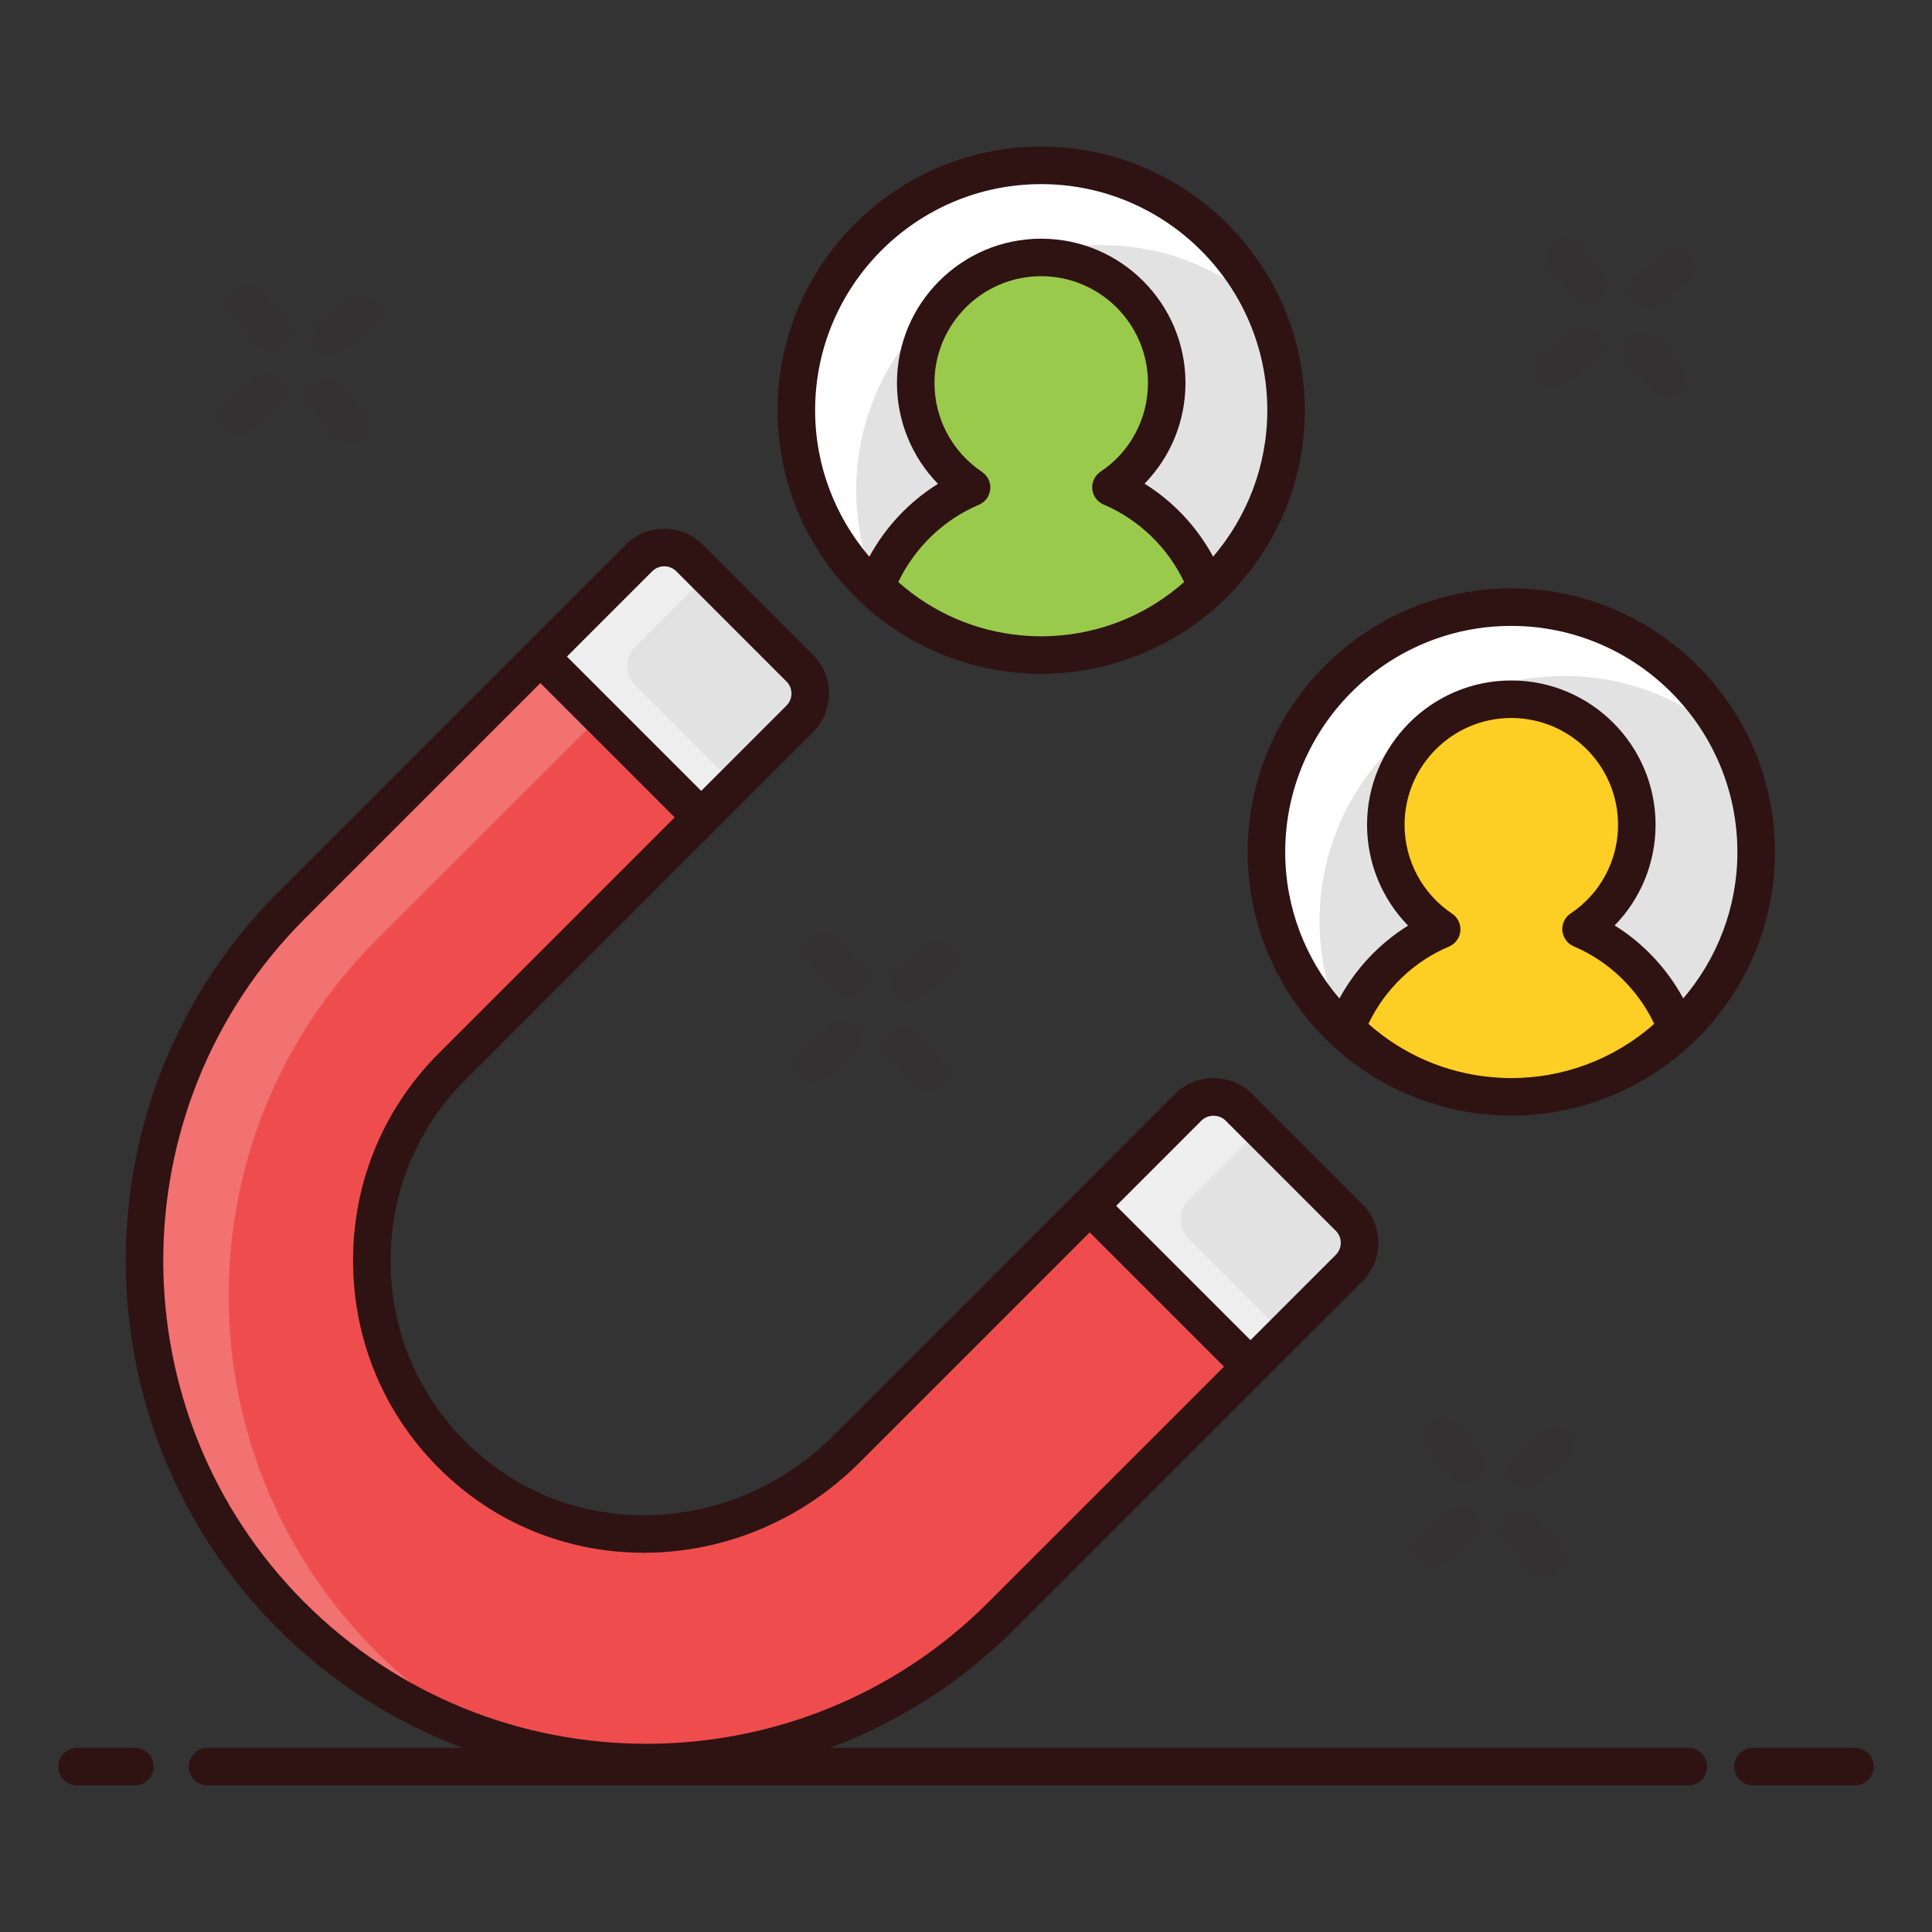
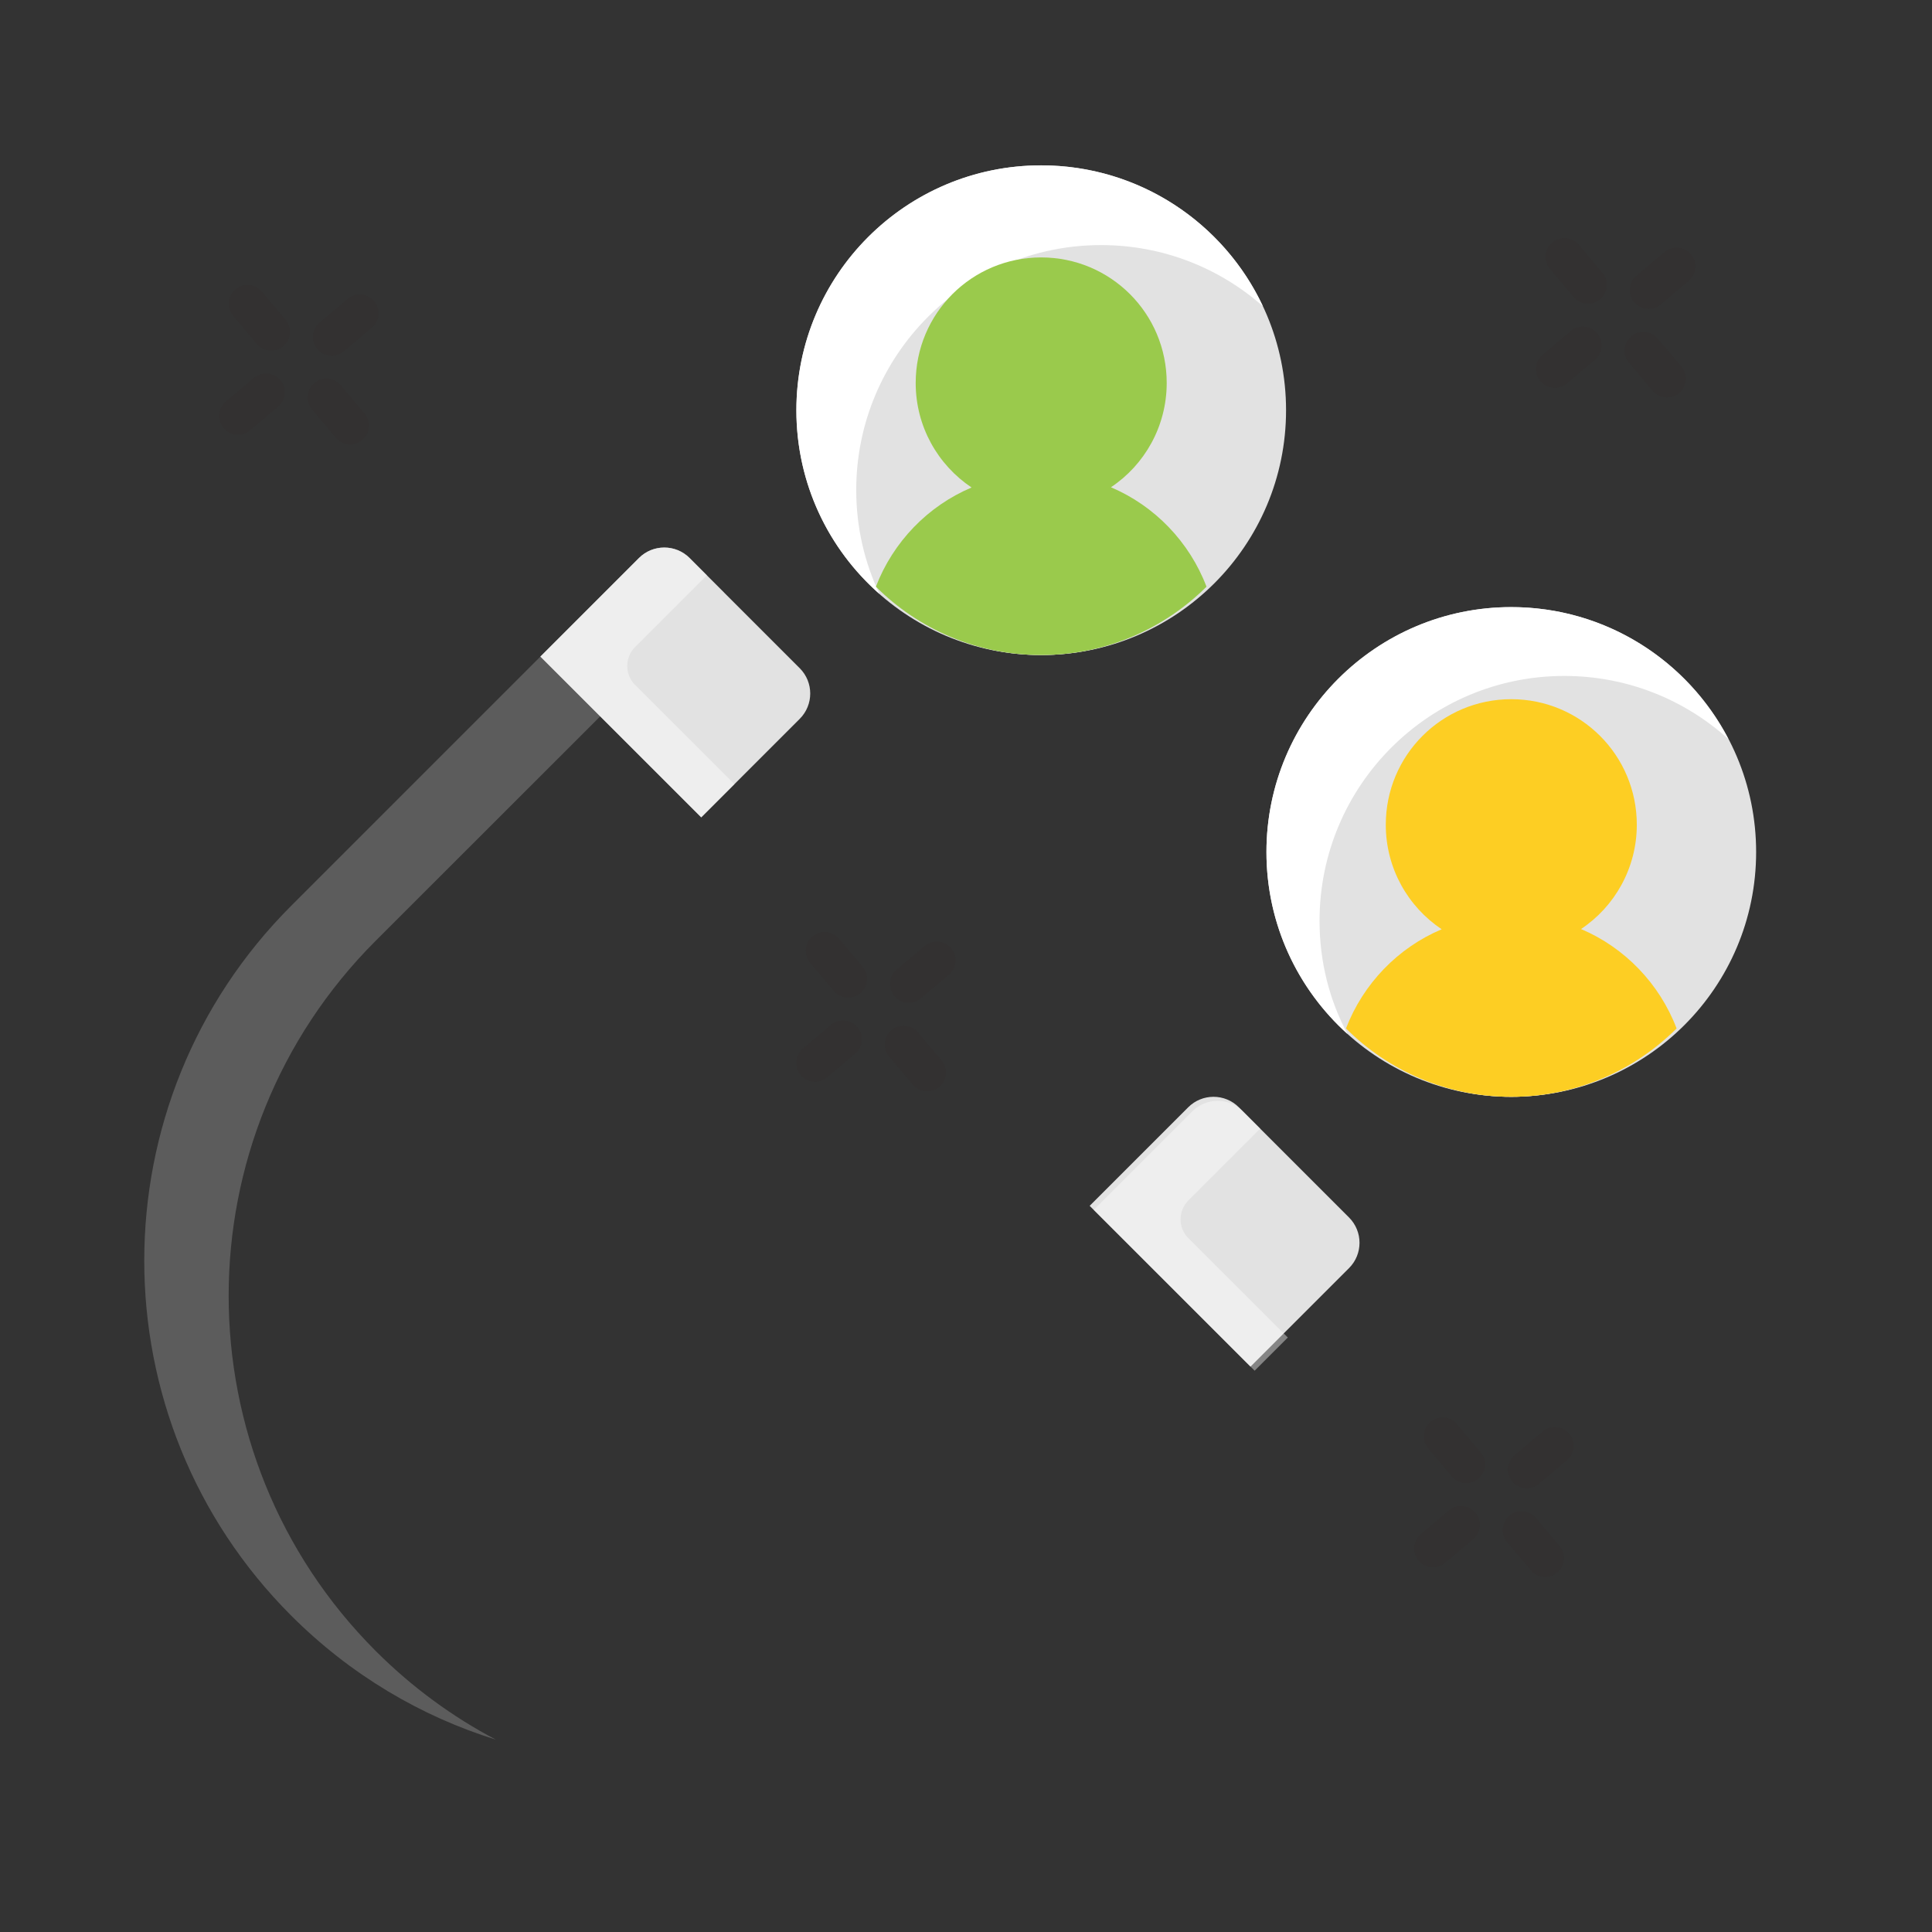
<svg xmlns="http://www.w3.org/2000/svg" viewBox="0 0 103 103">
  <rect x="0" y="0" width="103" height="103" fill="#333333" stroke="none" />
  <path fill="#2f1212" d="M84.664 16.19c-.285 0-.567-.121-.766-.355l-1.261-1.496c-.355-.423-.302-1.054.12-1.409.422-.356 1.053-.302 1.409.12l1.261 1.496c.355.423.302 1.054-.12 1.409C85.12 16.113 84.891 16.19 84.664 16.19zM88.873 21.188c-.285 0-.568-.121-.766-.355l-1.26-1.496c-.356-.423-.302-1.054.12-1.409.423-.358 1.055-.301 1.409.12l1.26 1.496c.356.423.302 1.054-.12 1.409C89.329 21.111 89.099 21.188 88.873 21.188zM87.889 16.466c-.285 0-.567-.121-.766-.355-.355-.423-.302-1.054.12-1.409l1.496-1.261c.423-.358 1.054-.301 1.409.12.355.423.302 1.054-.12 1.409l-1.496 1.261C88.345 16.389 88.117 16.466 87.889 16.466zM82.891 20.675c-.285 0-.568-.121-.766-.355-.356-.423-.302-1.054.12-1.409l1.496-1.26c.423-.357 1.056-.301 1.409.12.356.423.302 1.054-.12 1.409l-1.496 1.26C83.347 20.598 83.118 20.675 82.891 20.675zM78.169 79.068c-.285 0-.568-.121-.766-.355l-1.261-1.497c-.356-.423-.302-1.054.12-1.409.423-.357 1.055-.301 1.409.12l1.261 1.497c.356.423.302 1.054-.12 1.409C78.625 78.991 78.396 79.068 78.169 79.068zM82.379 84.065c-.285 0-.567-.121-.766-.355l-1.261-1.496c-.355-.423-.302-1.054.12-1.409.422-.356 1.053-.301 1.409.12l1.261 1.496c.355.423.302 1.054-.12 1.409C82.835 83.988 82.607 84.065 82.379 84.065zM81.395 79.343c-.285 0-.568-.121-.766-.355-.356-.423-.302-1.054.12-1.409l1.496-1.26c.423-.357 1.055-.301 1.409.12.356.423.302 1.054-.12 1.409l-1.496 1.26C81.851 79.266 81.622 79.343 81.395 79.343zM76.397 83.553c-.285 0-.568-.121-.766-.355-.356-.423-.302-1.054.12-1.409l1.496-1.26c.423-.358 1.055-.301 1.409.12.356.423.302 1.054-.12 1.409l-1.496 1.26C76.853 83.476 76.624 83.553 76.397 83.553zM45.223 53.183c-.285 0-.567-.121-.766-.355l-1.261-1.496c-.355-.423-.302-1.054.12-1.409.423-.356 1.053-.301 1.409.12l1.261 1.496c.355.423.302 1.054-.12 1.409C45.679 53.106 45.451 53.183 45.223 53.183zM49.433 58.181c-.285 0-.567-.121-.766-.355l-1.261-1.496c-.355-.423-.302-1.054.12-1.409.423-.356 1.053-.301 1.409.12l1.261 1.496c.355.423.302 1.054-.12 1.409C49.889 58.104 49.661 58.181 49.433 58.181zM48.449 53.459c-.285 0-.567-.121-.766-.355-.355-.423-.302-1.054.12-1.409l1.496-1.261c.423-.356 1.053-.301 1.409.12.355.423.302 1.054-.12 1.409l-1.496 1.261C48.905 53.382 48.675 53.459 48.449 53.459zM43.451 57.669c-.285 0-.567-.121-.766-.355-.355-.423-.302-1.054.12-1.409l1.496-1.261c.423-.358 1.053-.301 1.409.12.355.423.302 1.054-.12 1.409l-1.496 1.261C43.907 57.592 43.678 57.669 43.451 57.669zM14.459 18.689c-.285 0-.567-.121-.766-.355l-1.261-1.496c-.355-.423-.302-1.054.12-1.409.422-.356 1.053-.302 1.409.12l1.261 1.496c.355.423.302 1.054-.12 1.409C14.916 18.612 14.687 18.689 14.459 18.689zM18.668 23.686c-.285 0-.568-.121-.766-.355l-1.26-1.496c-.356-.423-.302-1.054.12-1.409.423-.358 1.055-.301 1.409.12l1.26 1.496c.356.423.302 1.054-.12 1.409C19.125 23.609 18.895 23.686 18.668 23.686zM17.685 18.964c-.285 0-.568-.121-.766-.355-.356-.423-.302-1.054.12-1.409l1.496-1.26c.423-.358 1.055-.301 1.409.12.356.423.302 1.054-.12 1.409l-1.496 1.26C18.141 18.887 17.912 18.964 17.685 18.964zM12.687 23.174c-.285 0-.568-.121-.766-.355-.356-.423-.302-1.054.12-1.409l1.496-1.26c.423-.357 1.055-.301 1.409.12.356.423.302 1.054-.12 1.409l-1.496 1.26C13.143 23.097 12.914 23.174 12.687 23.174z" opacity=".05" />
-   <path fill="#ef4d4d" d="M63.346,59.033L45.115,77.264    c-5.569,5.569-14.639,6.097-20.475,0.809    c-6.239-5.653-6.417-15.336-0.535-21.218l18.531-18.531    c0.746-0.746,0.746-1.954,0-2.7l-5.874-5.874    c-0.746-0.746-1.954-0.746-2.7,0L15.532,48.281    c-10.454,10.454-10.454,27.404,0,37.858l0,0    c10.454,10.454,27.404,10.454,37.858,0l18.531-18.531    c0.746-0.746,0.746-1.954,0-2.7l-5.874-5.874    C65.301,58.288,64.092,58.288,63.346,59.033z" />
  <path fill="#fff" d="M20.028,88.016c1.94,1.94,4.11,3.52,6.41,4.73     c-3.99-1.24-7.75-3.45-10.91-6.61c-10.45-10.45-10.45-27.4,0-37.85     l18.54-18.54c0.74-0.74,1.95-0.74,2.7,0l1.84,1.85     c-0.02,0.01-0.03,0.02-0.04,0.03l-18.54,18.53     C9.578,60.606,9.578,77.556,20.028,88.016z" opacity=".2" />
  <path fill="#e2e2e2" d="M66.667 72.86l5.253-5.253c.746-.746.746-1.954 0-2.7l-5.874-5.874c-.746-.746-1.954-.746-2.7 0l-5.253 5.253L66.667 72.86zM37.383 43.577l5.253-5.253c.746-.746.746-1.954 0-2.7l-5.874-5.874c-.746-.746-1.954-.746-2.7 0l-5.253 5.253L37.383 43.577z" />
  <path fill="#fff" d="M39.158 41.806l-1.77 1.77-8.58-8.57 5.26-5.26c.743-.743 1.958-.743 2.7-0l.92.92-3.83 3.83c-.557.557-.557 1.461.001 2.018L39.158 41.806zM68.658 71.306l-1.77 1.77-8.58-8.57 5.26-5.26c.743-.743 1.958-.743 2.7-0l.92.92-3.83 3.83c-.557.557-.557 1.461.001 2.018L68.658 71.306z" opacity=".4" />
  <path fill="#fff" d="M64.322,31.278c-2.264,2.251-5.372,3.644-8.816,3.644    c-3.444,0-6.552-1.393-8.81-3.644c0.916-2.386,2.767-4.302,5.101-5.288    c-1.799-1.206-2.979-3.25-2.979-5.572c0-3.708,2.992-6.694,6.688-6.694    c3.702,0,6.694,2.986,6.694,6.694c0,2.309-1.18,4.366-2.973,5.559    C61.562,26.97,63.413,28.892,64.322,31.278z" />
  <path fill="#e2e2e2" d="M68.563,21.872c0,7.204-5.845,13.05-13.057,13.05    c-7.204,0-13.05-5.845-13.05-13.05c0-7.211,5.845-13.057,13.05-13.057    C62.718,8.816,68.563,14.661,68.563,21.872z" />
  <path fill="#fff" d="M67.328 16.326c-2.3-2.03-5.32-3.26-8.63-3.26-7.2 0-13.05 5.85-13.05 13.06 0 1.98.44 3.86 1.24 5.54-2.72-2.39-4.43-5.89-4.43-9.79 0-7.21 5.84-13.06 13.05-13.06C60.728 8.816 65.248 11.886 67.328 16.326zM89.384 54.83c-2.264 2.251-5.372 3.644-8.816 3.644-3.444 0-6.552-1.393-8.81-3.644.916-2.386 2.767-4.302 5.101-5.288-1.799-1.206-2.979-3.25-2.979-5.572 0-3.708 2.992-6.694 6.688-6.694 3.702 0 6.694 2.986 6.694 6.694 0 2.309-1.18 4.366-2.973 5.559C86.624 50.522 88.475 52.444 89.384 54.83z" />
  <path fill="#e2e2e2" d="M93.624,45.424c0,7.204-5.845,13.05-13.057,13.05    c-7.204,0-13.05-5.845-13.05-13.05c0-7.211,5.845-13.057,13.05-13.057    C87.779,32.368,93.624,38.213,93.624,45.424z" />
  <path fill="#fff" d="M92.148,39.406c-2.32-2.1-5.39-3.37-8.75-3.37    c-7.2,0-13.05,5.84-13.05,13.06c0,2.18,0.53,4.23,1.49,6.03    c-2.65-2.39-4.32-5.85-4.32-9.7c0-7.21,5.85-13.06,13.05-13.06    C85.608,32.366,89.978,35.226,92.148,39.406z" />
  <path fill="#9aca4c" d="M64.322,31.278c-2.264,2.251-5.372,3.644-8.816,3.644    c-3.444,0-6.552-1.393-8.81-3.644c0.916-2.386,2.767-4.302,5.101-5.288    c-1.799-1.206-2.979-3.25-2.979-5.572c0-3.708,2.992-6.694,6.688-6.694    c3.702,0,6.694,2.986,6.694,6.694c0,2.309-1.18,4.366-2.973,5.559    C61.562,26.97,63.413,28.892,64.322,31.278z" />
  <path fill="#fdce23" d="M89.384,54.83c-2.264,2.251-5.372,3.644-8.816,3.644    c-3.444,0-6.552-1.393-8.81-3.644c0.916-2.386,2.767-4.302,5.101-5.288    c-1.799-1.206-2.979-3.25-2.979-5.572c0-3.708,2.992-6.694,6.688-6.694    c3.702,0,6.694,2.986,6.694,6.694c0,2.309-1.18,4.366-2.973,5.559    C86.624,50.522,88.475,52.444,89.384,54.83z" />
-   <path fill="#2f1212" d="M98.891 93.184h-5.433c-.553 0-1 .447-1 1s.447 1 1 1h5.433c.553 0 1-.447 1-1S99.444 93.184 98.891 93.184zM90.01 93.184H44.255c3.59-1.347 6.958-3.455 9.841-6.339l13.277-13.277c0-0.0.001-0.0.001-0l5.253-5.253c.55-.55.853-1.28.853-2.058 0-.194-.019-.386-.056-.572-.111-.559-.384-1.073-.797-1.485l-5.874-5.874c-1.133-1.135-2.979-1.133-4.114 0l-5.253 5.254L44.409 76.557c-5.319 5.318-13.71 5.658-19.097.774-2.799-2.535-4.392-6.01-4.484-9.783-.094-3.777 1.321-7.323 3.984-9.986 4.309-4.309 14.224-14.224 18.531-18.531.55-.55.853-1.28.853-2.058s-.303-1.508-.853-2.057l-5.873-5.875c-1.135-1.133-2.981-1.134-4.114.001-4.31 4.31-14.224 14.224-18.531 18.531-10.827 10.827-10.827 28.444 0 39.271 2.883 2.884 6.251 4.991 9.841 6.339H11.067c-.553 0-1 .447-1 1s.447 1 1 1h78.943c.553 0 1-.447 1-1S90.563 93.184 90.01 93.184zM65.339 59.741l5.874 5.875c.172.171.267.399.267.642s-.095.471-.267.643l-4.546 4.546-7.16-7.16 4.546-4.546C64.396 59.398 64.995 59.397 65.339 59.741zM34.77 30.457c.355-.354.932-.354 1.286 0l5.873 5.875c.172.171.267.399.267.642 0 .243-.095.472-.267.644l-4.546 4.546-7.159-7.16L34.77 30.457zM16.239 48.988l12.571-12.571 7.159 7.16L23.398 56.148c-3.054 3.054-4.677 7.12-4.57 11.45.107 4.326 1.933 8.31 5.141 11.216 6.182 5.601 15.78 5.23 21.854-.843l12.271-12.271 7.16 7.16L52.682 85.431c-10.047 10.047-26.396 10.047-36.443 0C6.192 75.383 6.192 59.036 16.239 48.988zM7.188 93.184H4.109c-.553 0-1 .447-1 1s.447 1 1 1h3.079c.553 0 1-.447 1-1S7.741 93.184 7.188 93.184zM54.144 35.853c.911.091 1.795.093 2.723 0 7.114-.687 12.695-6.693 12.695-13.981 0-7.751-6.306-14.057-14.057-14.057-7.747 0-14.05 6.306-14.05 14.057C41.457 29.16 47.034 35.166 54.144 35.853zM47.891 31.03c.881-1.843 2.418-3.324 4.297-4.119.338-.143.571-.46.605-.826.035-.365-.133-.721-.438-.926-1.588-1.063-2.536-2.836-2.536-4.741 0-3.14 2.552-5.693 5.688-5.693 3.14 0 5.694 2.554 5.694 5.693 0 1.906-.944 3.674-2.527 4.728-.306.203-.475.559-.441.925.034.365.267.684.604.827 1.882.801 3.417 2.286 4.293 4.131-1.82 1.615-4.078 2.603-6.502 2.838-.801.074-1.417.077-2.243-0C52.036 33.638 49.762 32.693 47.891 31.03zM55.506 9.816c6.648 0 12.057 5.408 12.057 12.057 0 2.977-1.091 5.699-2.887 7.804-.863-1.589-2.125-2.939-3.657-3.892 1.387-1.418 2.182-3.334 2.182-5.367 0-4.242-3.452-7.693-7.694-7.693-4.239 0-7.688 3.451-7.688 7.693 0 2.032.798 3.951 2.188 5.377-1.532.949-2.796 2.297-3.662 3.886-1.797-2.105-2.889-4.829-2.889-7.808C43.457 15.224 48.862 9.816 55.506 9.816zM80.568 59.474c7.713 0 14.057-6.273 14.057-14.05 0-7.751-6.306-14.057-14.057-14.057-7.747 0-14.05 6.306-14.05 14.057C66.518 53.183 72.84 59.474 80.568 59.474zM72.953 54.583c.881-1.844 2.417-3.325 4.297-4.12.338-.143.571-.46.605-.826.035-.365-.133-.721-.438-.926-1.588-1.063-2.536-2.836-2.536-4.74 0-3.14 2.552-5.694 5.688-5.694 3.14 0 5.694 2.555 5.694 5.694 0 1.905-.944 3.673-2.527 4.727-.306.203-.475.559-.441.925.034.365.267.684.604.827 1.882.801 3.417 2.287 4.293 4.132-2.172 1.926-4.895 2.894-7.623 2.894-.378 0-.752-.022-1.121-.057C77.081 57.19 74.808 56.231 72.953 54.583zM80.568 33.368c6.648 0 12.057 5.408 12.057 12.057 0 2.977-1.091 5.7-2.887 7.804-.863-1.59-2.125-2.94-3.657-3.892 1.387-1.418 2.182-3.334 2.182-5.366 0-4.242-3.452-7.694-7.694-7.694-4.239 0-7.688 3.452-7.688 7.694 0 2.031.798 3.951 2.188 5.376-1.531.949-2.795 2.297-3.662 3.886-1.797-2.105-2.889-4.829-2.889-7.808C68.518 38.776 73.923 33.368 80.568 33.368z" />
</svg>